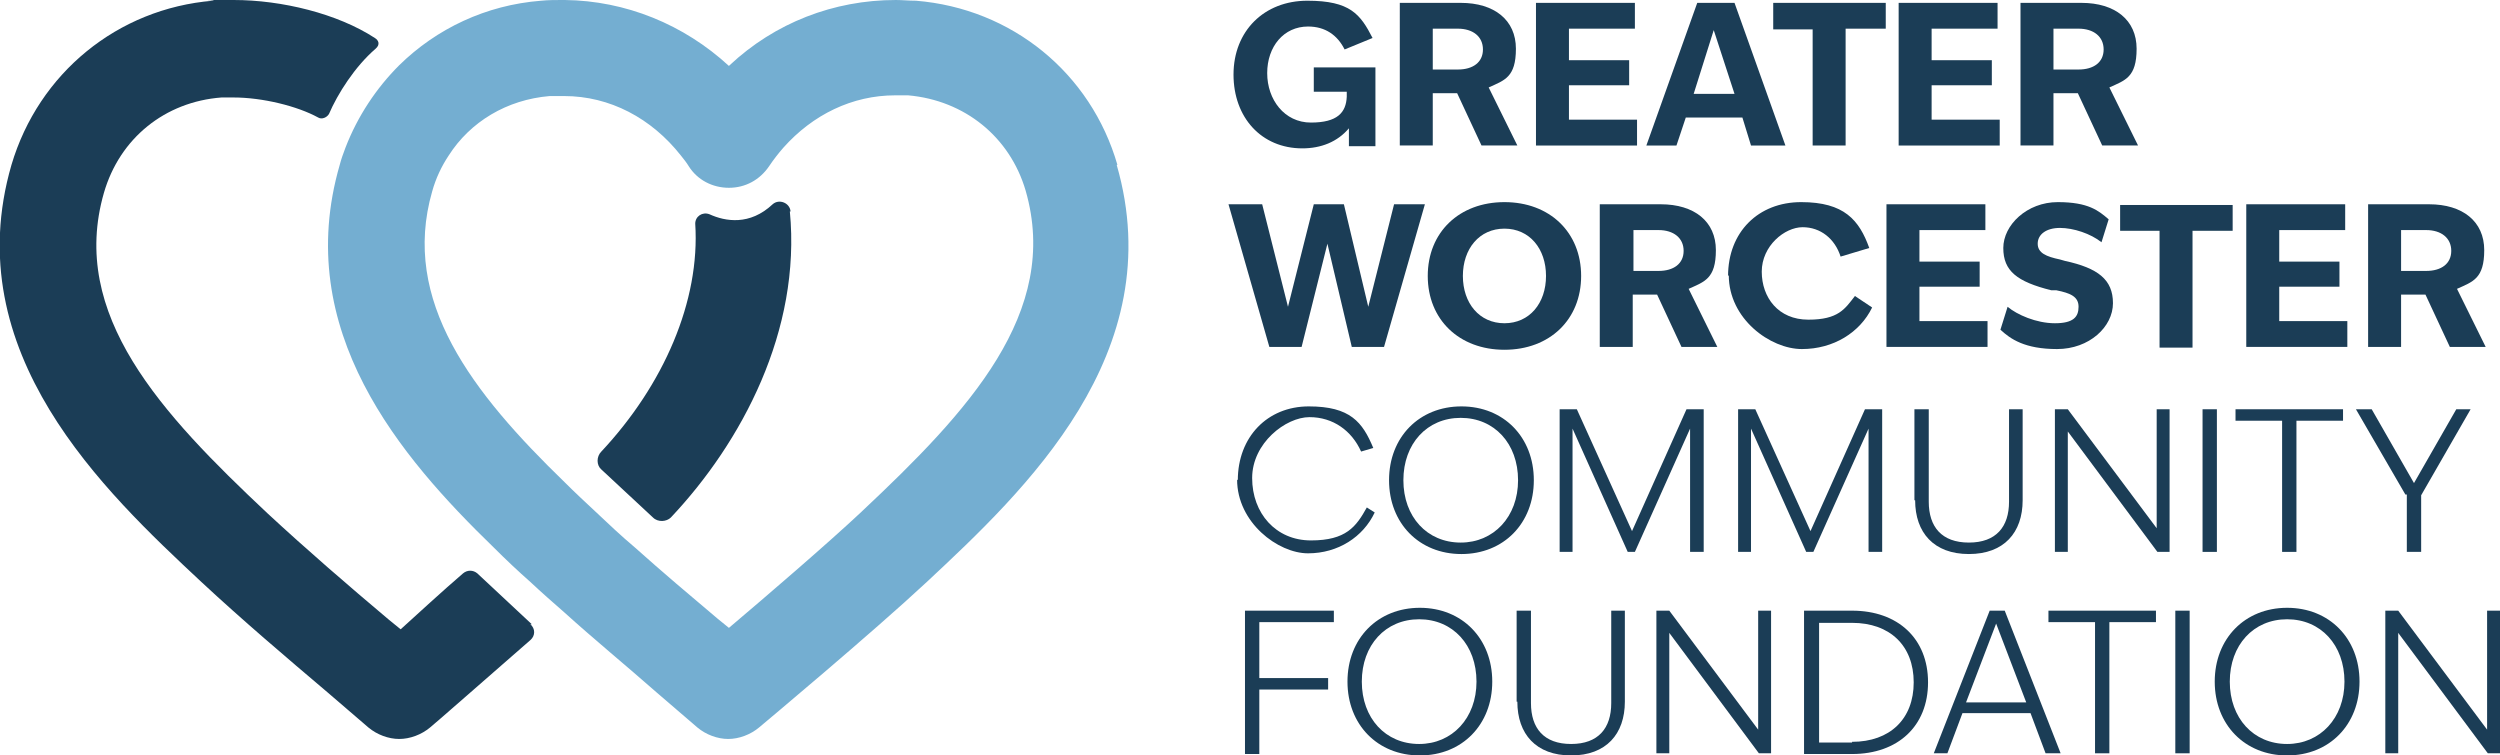
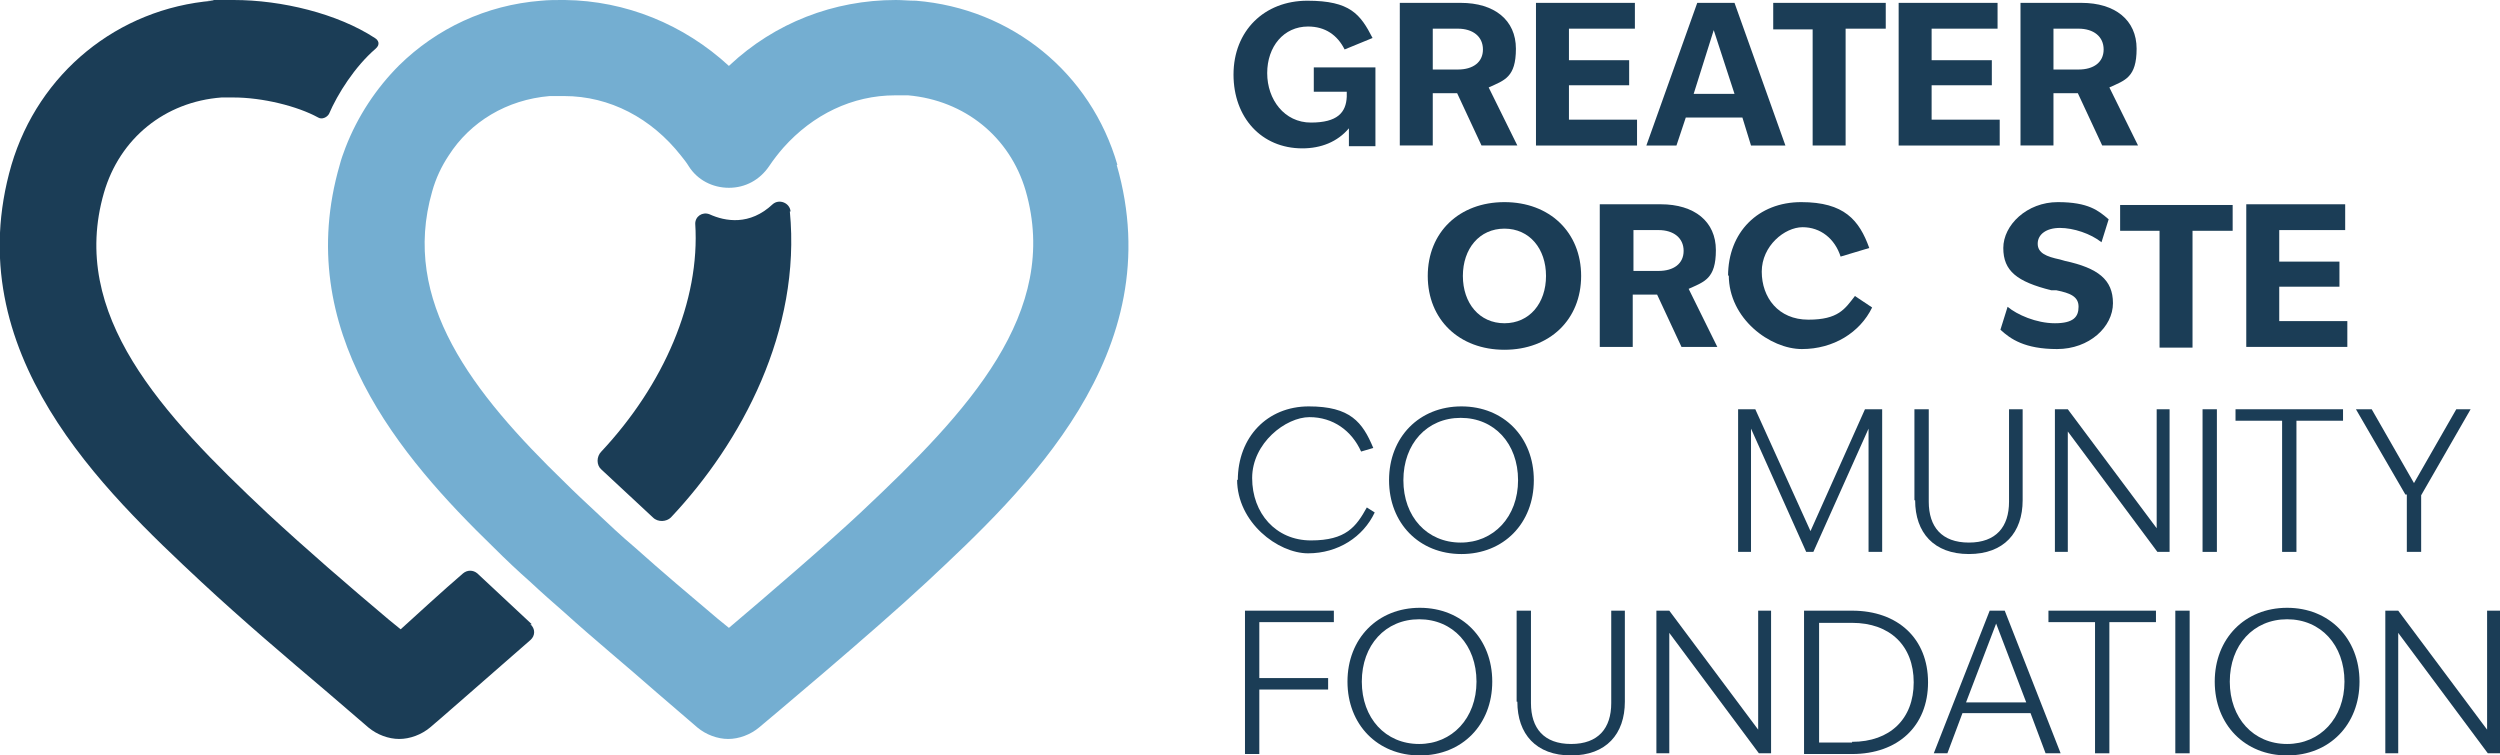
<svg xmlns="http://www.w3.org/2000/svg" id="Layer_1" version="1.1" viewBox="0 0 348.8 105.4">
  <defs>
    <style>
      .st0 {
        fill: #74aed1;
      }

      .st1 {
        fill: #1b3d56;
      }
    </style>
  </defs>
  <g>
-     <path class="st1" d="M171.4,28.5h4.7l3.6,14.3,3.6-14.3h4.2l3.4,14.3,3.6-14.3h4.3l-5.7,19.9h-4.5l-3.4-14.4-3.6,14.4h-4.5l-5.7-19.9Z" />
    <path class="st1" d="M199.2,38.5c0-6.1,4.4-10.3,10.7-10.3s10.7,4.2,10.7,10.3-4.4,10.3-10.7,10.3-10.7-4.2-10.7-10.3ZM209.9,45.1c3.5,0,5.8-2.8,5.8-6.6s-2.3-6.6-5.8-6.6-5.8,2.8-5.8,6.6,2.3,6.6,5.8,6.6Z" />
    <path class="st1" d="M223.2,28.5h8.5c4.7,0,7.7,2.4,7.7,6.4s-1.6,4.4-3.8,5.4l4,8.1h-5l-3.4-7.3h-3.4v7.3h-4.6v-19.9ZM231.4,37.8c2.1,0,3.5-1,3.5-2.8s-1.4-2.9-3.5-2.9h-3.5v5.7h3.5Z" />
    <path class="st1" d="M241.1,38.5c0-6.1,4.2-10.3,10.2-10.3s8.1,2.5,9.5,6.4l-4,1.2c-.8-2.5-2.8-4.1-5.3-4.1s-5.7,2.6-5.7,6.2,2.3,6.7,6.5,6.7,5.1-1.5,6.5-3.3l2.4,1.6c-1.7,3.5-5.4,5.8-9.8,5.8s-10.2-4.2-10.2-10.3Z" />
-     <path class="st1" d="M263.2,28.5h13.8v3.6h-9.2v4.4h8.4v3.5h-8.4v4.8h9.5v3.6h-14.1v-19.9Z" />
    <path class="st1" d="M279.1,46l1-3.2c1.3,1.1,4,2.3,6.6,2.3s3.3-.9,3.3-2.3-1.1-1.9-3.1-2.3h-.7c-4.8-1.2-6.7-2.7-6.7-5.9s3.3-6.4,7.6-6.4,5.7,1.2,7.1,2.4l-1,3.2c-1.5-1.2-3.9-2-5.8-2s-3.1.9-3.1,2.2,1.2,1.8,3.1,2.2l.7.2c4.6,1,6.7,2.6,6.7,5.9s-3.3,6.4-7.8,6.4-6.5-1.4-7.9-2.7Z" />
    <path class="st1" d="M301.4,32.2h-5.6v-3.6h15.7v3.6h-5.6v16.3h-4.6v-16.3Z" />
    <path class="st1" d="M313.4,28.5h13.8v3.6h-9.2v4.4h8.4v3.5h-8.4v4.8h9.5v3.6h-14.1v-19.9Z" />
-     <path class="st1" d="M330.4,28.5h8.5c4.7,0,7.7,2.4,7.7,6.4s-1.6,4.4-3.8,5.4l4,8.1h-5l-3.4-7.3h-3.4v7.3h-4.6v-19.9ZM338.5,37.8c2.1,0,3.5-1,3.5-2.8s-1.4-2.9-3.5-2.9h-3.5v5.7h3.5Z" />
  </g>
  <g>
    <path class="st1" d="M172.7,67c0-6,4.1-10.3,9.9-10.3s7.5,2.2,9,5.8l-1.7.5c-1.3-2.9-3.9-4.8-7.2-4.8s-8,3.6-8,8.5,3.3,8.7,8.2,8.7,6.3-1.9,7.8-4.6l1.1.7c-1.6,3.4-5.1,5.7-9.3,5.7s-9.9-4.3-9.9-10.3Z" />
    <path class="st1" d="M193.8,67c0-6,4.2-10.3,10.1-10.3s10.1,4.3,10.1,10.3-4.2,10.3-10.1,10.3-10.1-4.3-10.1-10.3ZM203.8,75.7c4.6,0,8-3.6,8-8.7s-3.3-8.7-8-8.7-8,3.6-8,8.7,3.3,8.7,8,8.7Z" />
-     <path class="st1" d="M217.5,57.1h2.5l7.7,17,7.6-17h2.4v19.9h-1.9v-17.2l-7.7,17.2h-1l-7.7-17.2v17.2h-1.8v-19.9Z" />
    <path class="st1" d="M242.4,57.1h2.5l7.7,17,7.6-17h2.4v19.9h-1.9v-17.2l-7.7,17.2h-1l-7.7-17.2v17.2h-1.8v-19.9Z" />
    <path class="st1" d="M267.1,69.8v-12.7h2v12.9c0,3.5,1.8,5.7,5.6,5.7s5.6-2.2,5.6-5.7v-12.9h1.9v12.7c0,4.5-2.6,7.5-7.5,7.5s-7.5-3-7.5-7.5Z" />
    <path class="st1" d="M286.7,57.1h1.8l12.4,16.6v-16.6h1.8v19.9h-1.7l-12.5-16.8v16.8h-1.8v-19.9Z" />
    <path class="st1" d="M307.3,57.1h2v19.9h-2v-19.9Z" />
    <path class="st1" d="M318.4,58.7h-6.5v-1.6h15v1.6h-6.5v18.3h-2v-18.3Z" />
    <path class="st1" d="M335.6,69l-6.9-11.9h2.2l5.9,10.3,5.9-10.3h2l-6.9,12v7.9h-2v-8Z" />
  </g>
  <g>
    <path class="st1" d="M173.7,85.2h12.4v1.6h-10.4v7.8h9.6v1.6h-9.6v9h-2v-19.9Z" />
    <path class="st1" d="M188,95.1c0-6,4.2-10.3,10.1-10.3s10.1,4.3,10.1,10.3-4.2,10.3-10.1,10.3-10.1-4.3-10.1-10.3ZM198,103.8c4.6,0,8-3.6,8-8.7s-3.3-8.7-8-8.7-8,3.6-8,8.7,3.3,8.7,8,8.7Z" />
    <path class="st1" d="M211.6,97.9v-12.7h2v12.9c0,3.5,1.8,5.7,5.6,5.7s5.6-2.2,5.6-5.7v-12.9h1.9v12.7c0,4.5-2.6,7.5-7.5,7.5s-7.5-3-7.5-7.5Z" />
    <path class="st1" d="M231.1,85.2h1.8l12.4,16.6v-16.6h1.8v19.9h-1.7l-12.5-16.8v16.8h-1.8v-19.9Z" />
    <path class="st1" d="M251.7,85.2h6.7c6.4,0,10.6,3.9,10.6,10s-4.2,10-10.6,10h-6.7v-19.9ZM258.4,103.5c5.3,0,8.6-3.2,8.6-8.3s-3.3-8.3-8.6-8.3h-4.6v16.7h4.6Z" />
    <path class="st1" d="M277.6,85.2h2.1l7.8,19.9h-2.1l-2.1-5.6h-9.5l-2.1,5.6h-1.9l7.8-19.9ZM282.7,98l-4.2-11-4.2,11h8.3Z" />
    <path class="st1" d="M292.3,86.8h-6.5v-1.6h15v1.6h-6.5v18.3h-2v-18.3Z" />
    <path class="st1" d="M303.5,85.2h2v19.9h-2v-19.9Z" />
    <path class="st1" d="M309,95.1c0-6,4.2-10.3,10.1-10.3s10.1,4.3,10.1,10.3-4.2,10.3-10.1,10.3-10.1-4.3-10.1-10.3ZM319.1,103.8c4.6,0,8-3.6,8-8.7s-3.3-8.7-8-8.7-8,3.6-8,8.7,3.3,8.7,8,8.7Z" />
    <path class="st1" d="M332.8,85.2h1.8l12.4,16.6v-16.6h1.8v19.9h-1.7l-12.5-16.8v16.8h-1.8v-19.9Z" />
  </g>
  <g>
    <path class="st1" d="M172.1,10.4c0-6.1,4.3-10.3,10.3-10.3s7.4,1.9,9.1,5.2l-3.9,1.6c-1-2-2.7-3.2-5.1-3.2-3.4,0-5.7,2.8-5.7,6.5s2.4,6.9,6.1,6.9,4.9-1.4,5-3.6v-.7h-4.6v-3.4h8.6v11h-3.7v-2.5c-1.6,1.9-3.9,2.8-6.5,2.8-5.7,0-9.6-4.3-9.6-10.3Z" />
    <path class="st1" d="M195.3.4h8.5c4.7,0,7.7,2.4,7.7,6.4s-1.6,4.4-3.8,5.4l4,8.1h-5l-3.4-7.3h-3.4v7.3h-4.6V.4ZM203.4,9.7c2.1,0,3.5-1,3.5-2.8s-1.4-2.9-3.5-2.9h-3.5v5.7h3.5Z" />
    <path class="st1" d="M214.3.4h13.8v3.6h-9.2v4.4h8.4v3.5h-8.4v4.8h9.5v3.6h-14.1V.4Z" />
    <path class="st1" d="M236.8.4h5.2l7.1,19.9h-4.8l-1.2-3.9h-7.9l-1.3,3.9h-4.2L236.8.4ZM242,13.1l-2.9-8.9-2.8,8.9h5.7Z" />
    <path class="st1" d="M253,4.1h-5.6V.4h15.7v3.6h-5.6v16.3h-4.6V4.1Z" />
    <path class="st1" d="M264.9.4h13.8v3.6h-9.2v4.4h8.4v3.5h-8.4v4.8h9.5v3.6h-14.1V.4Z" />
    <path class="st1" d="M281.9.4h8.5c4.7,0,7.7,2.4,7.7,6.4s-1.6,4.4-3.8,5.4l4,8.1h-5l-3.4-7.3h-3.4v7.3h-4.6V.4ZM290,9.7c2.1,0,3.5-1,3.5-2.8s-1.4-2.9-3.5-2.9h-3.5v5.7h3.5Z" />
  </g>
  <g>
    <path class="st1" d="M110.3,29.5c-.1-1.2-1.6-1.8-2.5-1-3.2,3-6.6,2.4-8.8,1.4-1-.4-2,.3-2,1.3.7,10.8-4.4,22.5-13.1,31.8-.7.7-.7,1.9,0,2.5l7.2,6.7c.7.7,1.9.6,2.5,0,9.9-10.5,18.2-26.1,16.6-42.7Z" />
    <path class="st0" d="M155.9,23c-3.7-12.8-14.7-21.8-28.1-22.9-1,0-1.9-.1-2.8-.1C116.3,0,108.1,3.2,101.8,9.1c0,0,0,0-.1.1C95.4,3.4,87.3.1,78.8,0c-.1,0-.3,0-.4,0-.9,0-1.9,0-2.9.1-7.7.6-14.6,3.9-19.8,9-3.2,3.2-5.8,7.1-7.5,11.5-.3.8-.6,1.6-.8,2.4-6.7,23.1,8.5,40.8,21.5,53.4,1.7,1.7,3.4,3.3,5.1,4.8,1.6,1.5,3.2,2.9,4.8,4.3,4.2,3.8,8.6,7.4,12.8,11.1,1.9,1.6,3.8,3.3,5.7,4.9,1.2,1,2.8,1.6,4.3,1.6s3.1-.6,4.3-1.6c.6-.5,15.9-13.3,23.4-20.3,13.6-12.7,34.1-31.9,26.5-58.2ZM120.2,71.4c-4.8,4.5-13.3,11.8-18.5,16.2l-1.6-1.3c-3.8-3.2-7.7-6.5-11.5-9.9-1.9-1.6-3.7-3.3-5.5-5-1.5-1.4-2.9-2.7-4.3-4.1-12.9-12.5-22.9-25.3-18.5-40.6.5-1.8,1.3-3.5,2.3-5,3-4.7,8.1-7.8,14.1-8.3.6,0,1.2,0,1.7,0s.2,0,.3,0c6.4,0,12.2,3.1,16.3,8.3.4.5.8,1,1.1,1.5,1.2,1.9,3.3,3,5.6,3s4.3-1.1,5.6-3c.6-.9,1.3-1.8,2-2.6,4.1-4.6,9.6-7.3,15.6-7.3s1.2,0,1.8,0c7.9.7,14.2,5.8,16.4,13.3,4.9,17-8,30.8-22.8,44.7Z" />
    <path class="st1" d="M74.2,87.1l-7.6-7.1c-.6-.5-1.4-.5-2,0-2.8,2.4-6.6,5.9-8.7,7.8l-1.6-1.3c-5.7-4.8-11.5-9.8-17-14.9-14.8-13.9-27.7-27.7-22.8-44.7,2.2-7.6,8.5-12.7,16.4-13.3.6,0,1.2,0,1.7,0,4,0,8.9,1.2,11.8,2.8.5.3,1.2,0,1.5-.5,1.2-2.8,3.6-6.6,6.5-9.1.7-.6.4-1.2-.1-1.5C47.1,1.9,39.3,0,32.6,0s-1.9,0-2.9.1C16.4,1.2,5.4,10.2,1.6,23c-7.6,26.2,12.9,45.5,26.5,58.2,5.7,5.3,11.7,10.4,17.6,15.4,1.9,1.6,3.8,3.3,5.7,4.9,1.2,1,2.8,1.6,4.3,1.6s3.1-.6,4.3-1.6c.4-.3,7.7-6.7,14-12.2.7-.6.7-1.6,0-2.2Z" />
  </g>
</svg>